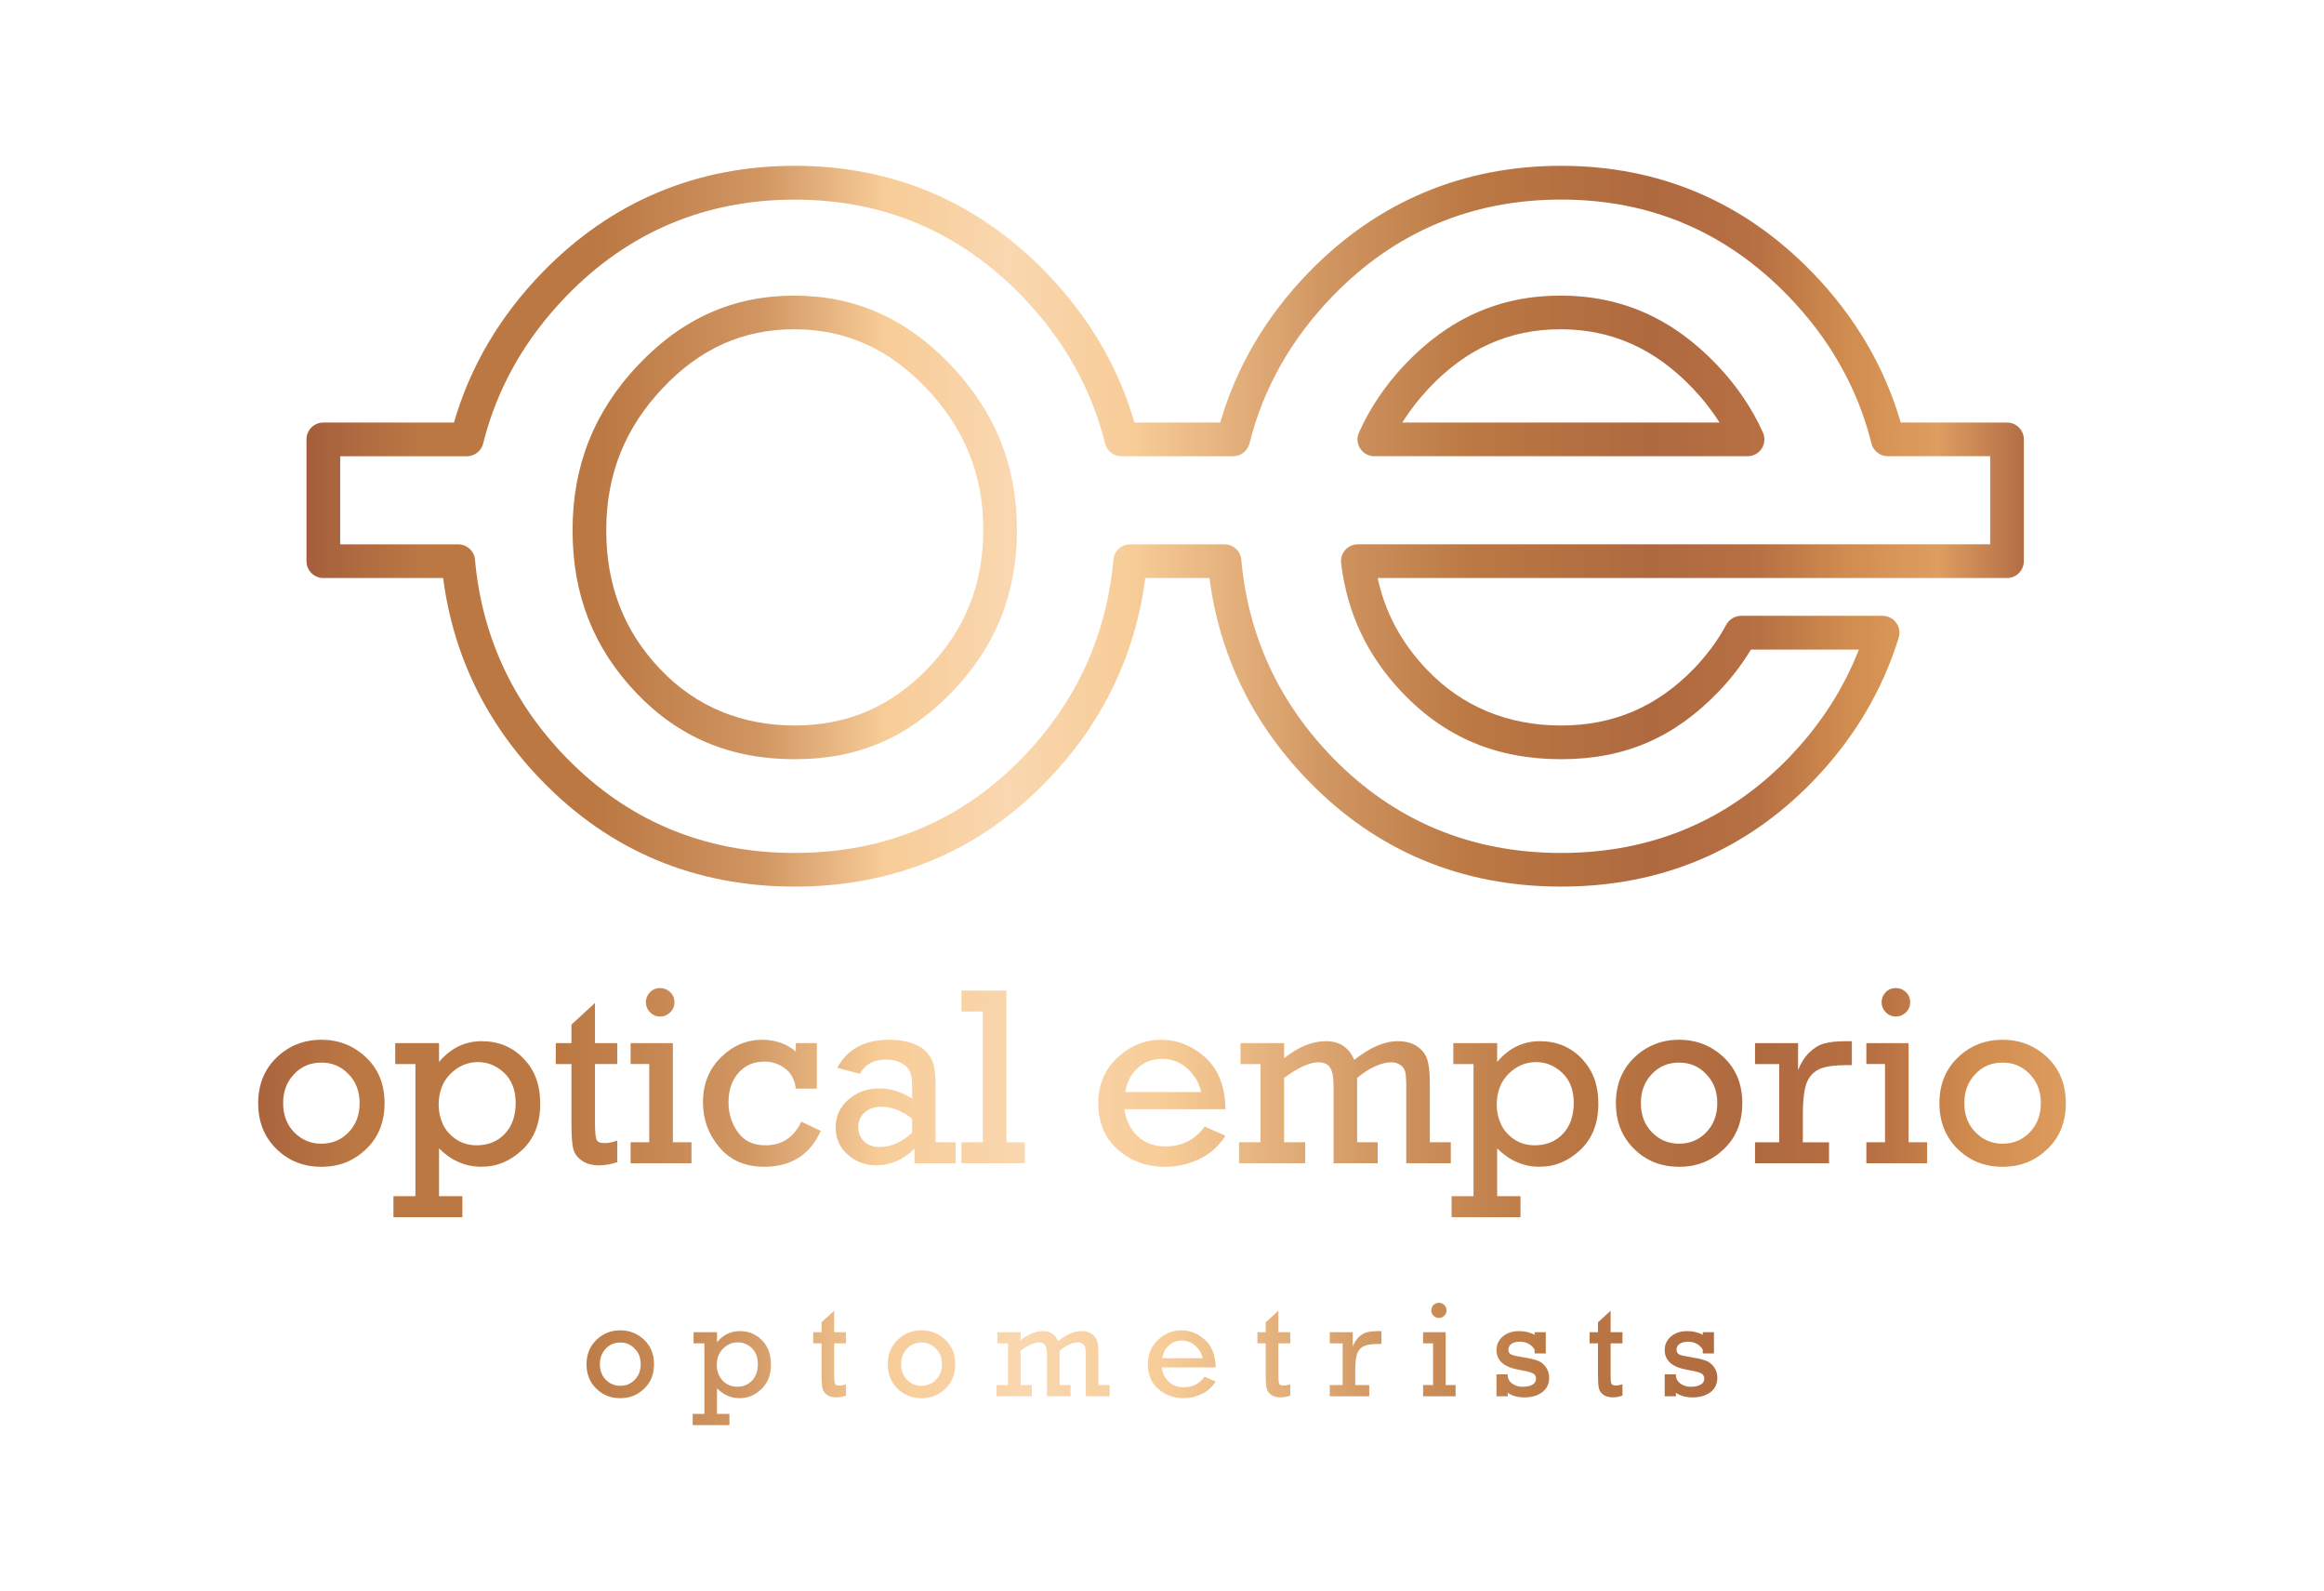
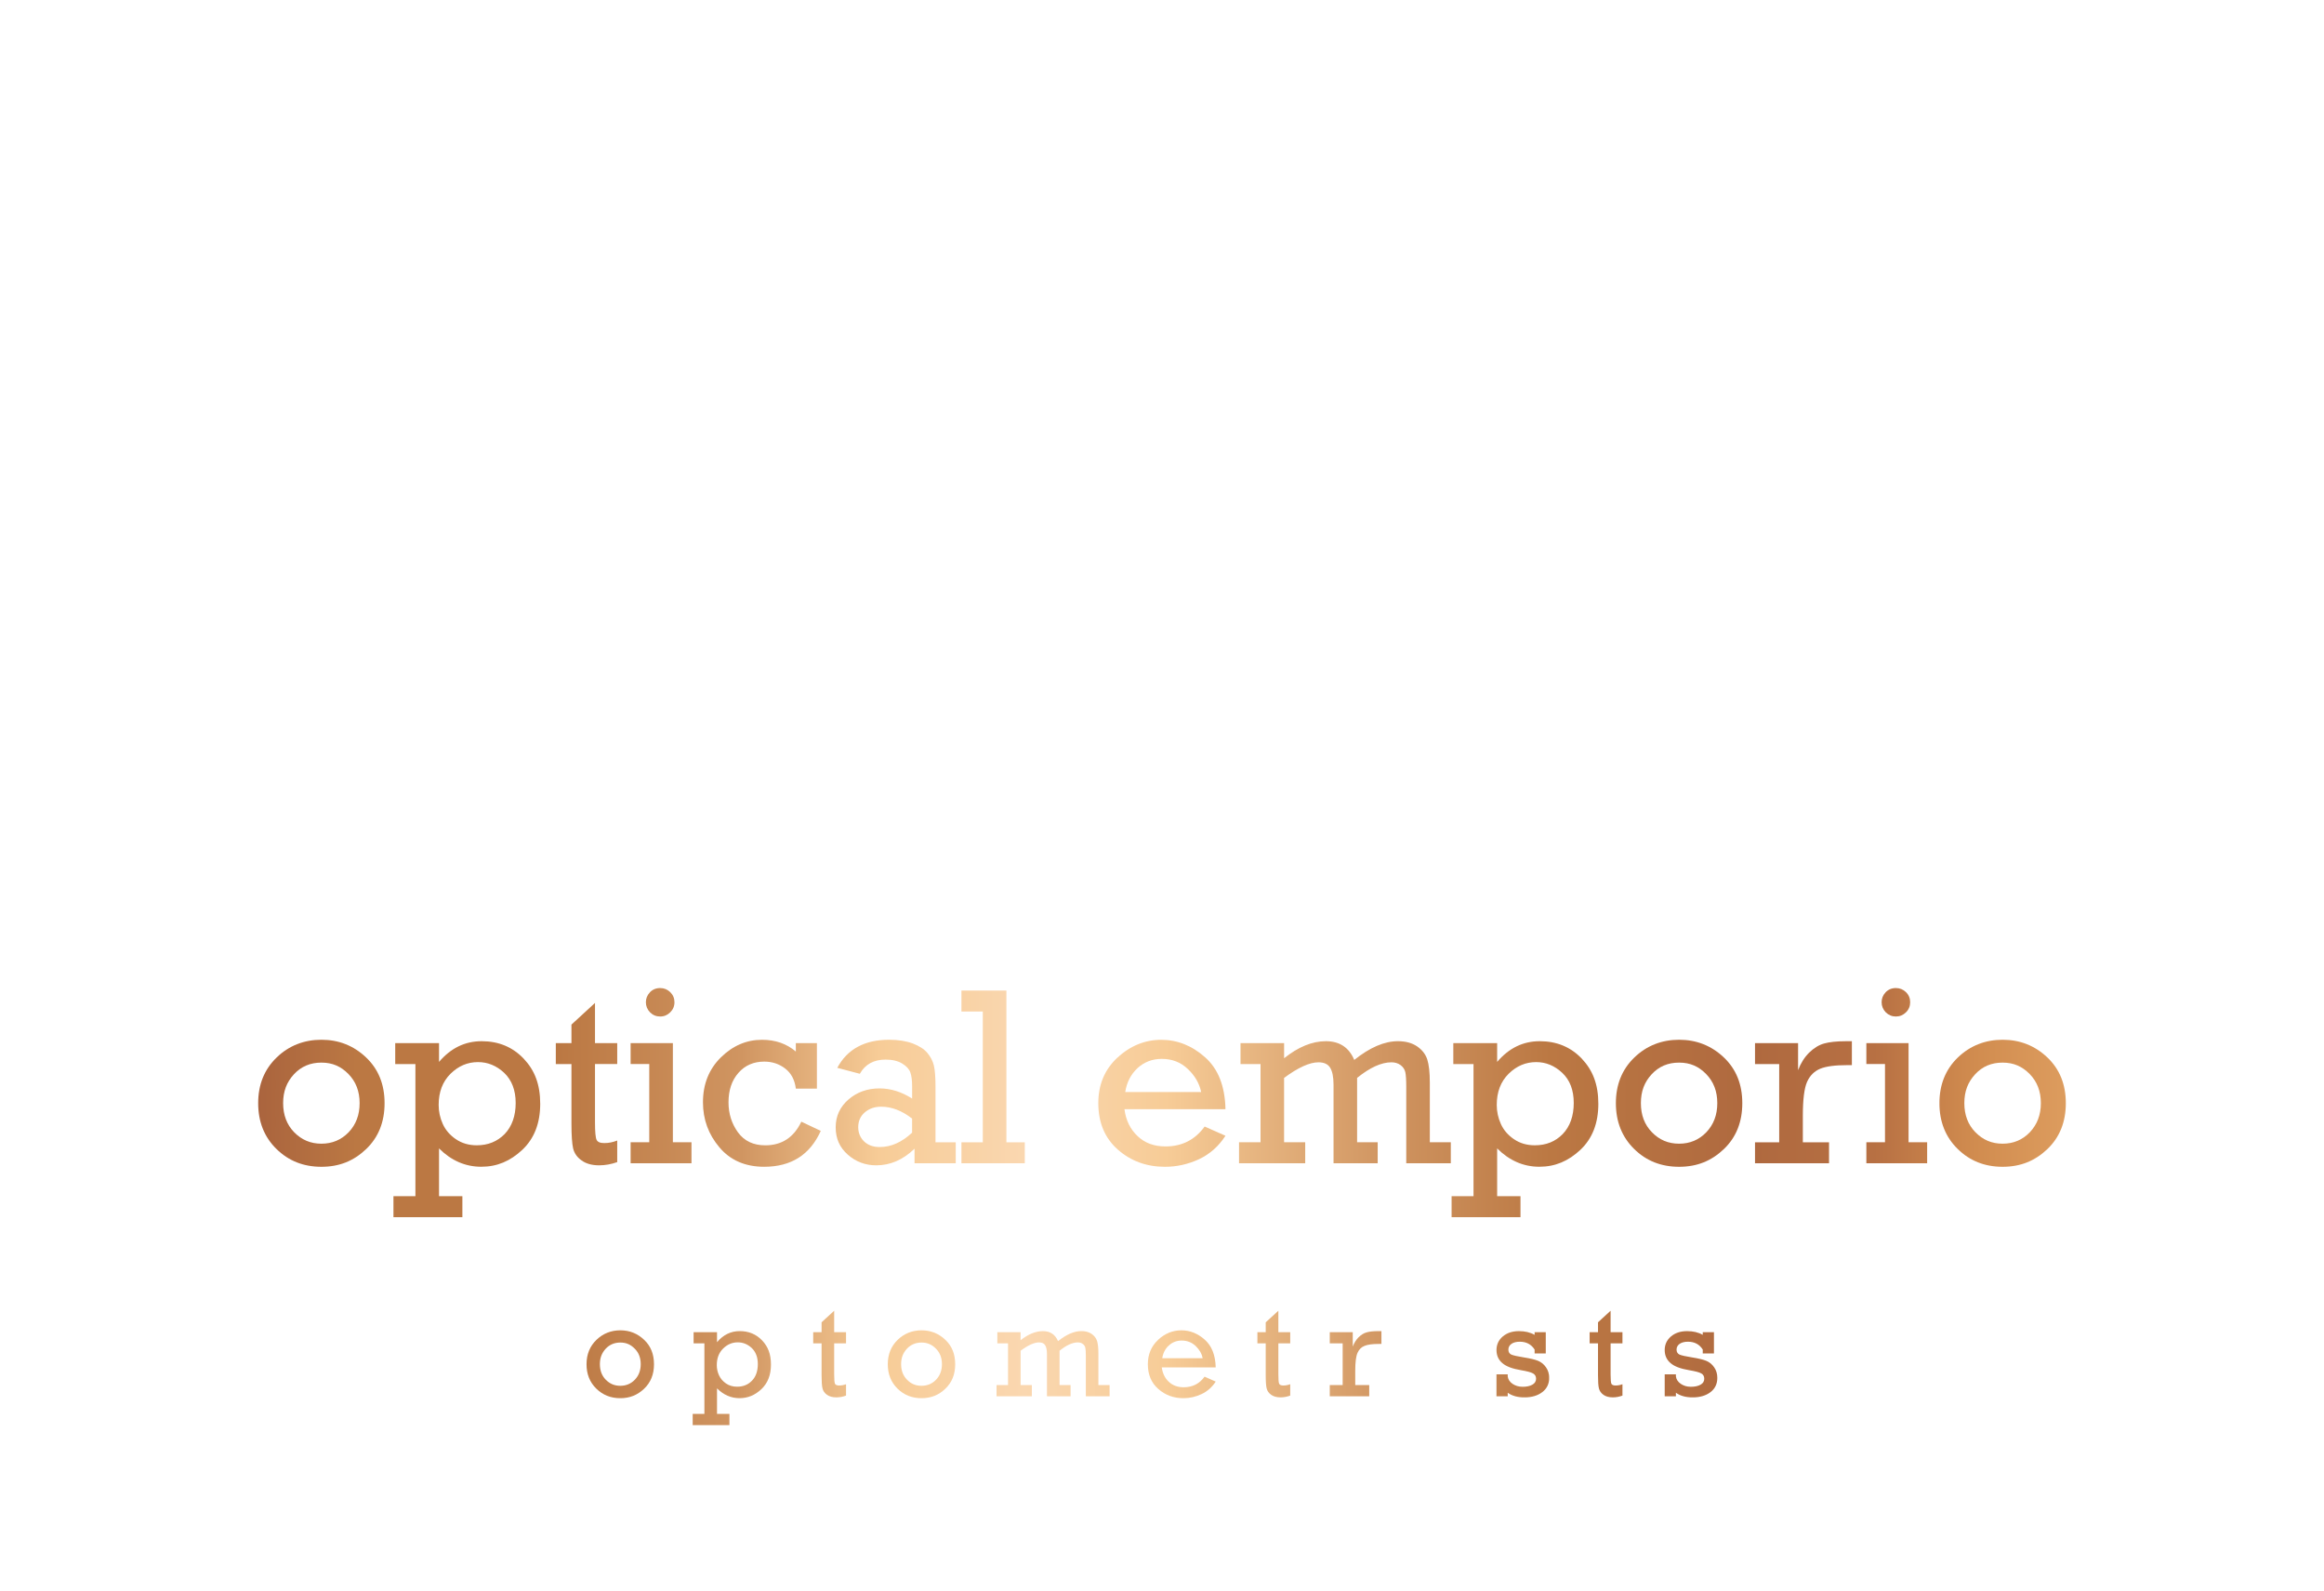
<svg xmlns="http://www.w3.org/2000/svg" xmlns:xlink="http://www.w3.org/1999/xlink" id="Layer_1" data-name="Layer 1" viewBox="0 0 1000 684.35">
  <defs>
    <style>
      .cls-1 {
        fill: none;
      }

      .cls-2 {
        fill: url(#linear-gradient-8);
      }

      .cls-3 {
        fill: url(#linear-gradient-7);
      }

      .cls-4 {
        fill: url(#linear-gradient-5);
      }

      .cls-5 {
        fill: url(#linear-gradient-6);
      }

      .cls-6 {
        fill: url(#linear-gradient-9);
      }

      .cls-7 {
        fill: url(#linear-gradient-4);
      }

      .cls-8 {
        fill: url(#linear-gradient-3);
      }

      .cls-9 {
        fill: url(#linear-gradient-2);
      }

      .cls-10 {
        fill: url(#linear-gradient);
      }

      .cls-11 {
        clip-path: url(#clippath-17);
      }

      .cls-12 {
        clip-path: url(#clippath-19);
      }

      .cls-13 {
        clip-path: url(#clippath-11);
      }

      .cls-14 {
        clip-path: url(#clippath-16);
      }

      .cls-15 {
        clip-path: url(#clippath-18);
      }

      .cls-16 {
        clip-path: url(#clippath-10);
      }

      .cls-17 {
        clip-path: url(#clippath-15);
      }

      .cls-18 {
        clip-path: url(#clippath-13);
      }

      .cls-19 {
        clip-path: url(#clippath-14);
      }

      .cls-20 {
        clip-path: url(#clippath-12);
      }

      .cls-21 {
        clip-path: url(#clippath-26);
      }

      .cls-22 {
        clip-path: url(#clippath-20);
      }

      .cls-23 {
        clip-path: url(#clippath-21);
      }

      .cls-24 {
        clip-path: url(#clippath-22);
      }

      .cls-25 {
        clip-path: url(#clippath-23);
      }

      .cls-26 {
        clip-path: url(#clippath-24);
      }

      .cls-27 {
        clip-path: url(#clippath-25);
      }

      .cls-28 {
        clip-path: url(#clippath-1);
      }

      .cls-29 {
        clip-path: url(#clippath-3);
      }

      .cls-30 {
        clip-path: url(#clippath-4);
      }

      .cls-31 {
        clip-path: url(#clippath-2);
      }

      .cls-32 {
        clip-path: url(#clippath-7);
      }

      .cls-33 {
        clip-path: url(#clippath-6);
      }

      .cls-34 {
        clip-path: url(#clippath-9);
      }

      .cls-35 {
        clip-path: url(#clippath-8);
      }

      .cls-36 {
        clip-path: url(#clippath-5);
      }

      .cls-37 {
        fill: url(#linear-gradient-10);
      }

      .cls-38 {
        fill: url(#linear-gradient-11);
      }

      .cls-39 {
        fill: url(#linear-gradient-12);
      }

      .cls-40 {
        fill: url(#linear-gradient-13);
      }

      .cls-41 {
        fill: url(#linear-gradient-19);
      }

      .cls-42 {
        fill: url(#linear-gradient-14);
      }

      .cls-43 {
        fill: url(#linear-gradient-21);
      }

      .cls-44 {
        fill: url(#linear-gradient-20);
      }

      .cls-45 {
        fill: url(#linear-gradient-22);
      }

      .cls-46 {
        fill: url(#linear-gradient-23);
      }

      .cls-47 {
        fill: url(#linear-gradient-25);
      }

      .cls-48 {
        fill: url(#linear-gradient-15);
      }

      .cls-49 {
        fill: url(#linear-gradient-16);
      }

      .cls-50 {
        fill: url(#linear-gradient-17);
      }

      .cls-51 {
        fill: url(#linear-gradient-18);
      }

      .cls-52 {
        fill: url(#linear-gradient-27);
      }

      .cls-53 {
        fill: url(#linear-gradient-24);
      }

      .cls-54 {
        fill: url(#linear-gradient-26);
      }

      .cls-55 {
        clip-path: url(#clippath);
      }
    </style>
    <clipPath id="clippath">
      <path class="cls-1" d="M284.13,287.92c-15.66-16.47-23.26-36.07-23.26-59.85s7.92-43.79,24.27-61.1c16.08-17.04,34.59-25.33,56.59-25.33s40.61,8.29,56.88,25.39c16.47,17.31,24.49,37.19,24.49,60.79s-7.83,43.12-23.91,59.77c-15.94,16.47-34.65,24.49-57.21,24.49s-42.39-7.9-57.83-24.17M274.58,157.02c-18.99,20.12-28.21,43.38-28.21,71.05s8.92,50.51,27.26,69.84c18.33,19.29,40.69,28.68,68.33,28.68s48.83-9.45,67.65-28.91c18.82-19.47,27.96-42.31,27.96-69.84s-9.31-50.66-28.46-70.8c-19.15-20.09-41.19-29.86-67.38-29.86s-48.15,9.78-67.14,29.86M614.87,166.97c16.08-17.04,34.62-25.33,56.59-25.33s40.61,8.29,56.89,25.39c4.42,4.61,8.3,9.57,11.53,14.72h-136.46c3.22-5.19,7.05-10.12,11.45-14.78M604.31,157.02c-8.31,8.83-14.89,18.61-19.55,29.04-1.02,2.24-.8,4.85.53,6.9,1.34,2.07,3.62,3.29,6.08,3.29h160.6c2.46,0,4.76-1.24,6.09-3.29,1.34-2.08,1.54-4.68.53-6.9-4.7-10.43-11.34-20.22-19.73-29.04-19.16-20.09-41.19-29.86-67.39-29.86s-48.15,9.78-67.15,29.86M530.6,196.25c3.34,0,6.23-2.26,7.04-5.48,5.88-23.67,17.96-45.04,35.9-63.5,26.66-27.5,59.71-41.42,98.18-41.42s71,13.92,97.67,41.42c17.93,18.46,30,39.82,35.89,63.5.81,3.22,3.71,5.48,7.03,5.48h44.05v37.89h-272.1c-2.09,0-4.05.92-5.44,2.46-1.37,1.55-2.01,3.62-1.75,5.7,2.63,21.57,11.24,39.76,26.3,55.61,18.33,19.29,40.68,28.68,68.35,28.68s48.81-9.45,67.63-28.91c5.41-5.6,10.14-11.74,14.05-18.25h46.47c-6.65,17.01-16.7,32.56-29.98,46.34-26.36,27.32-59.38,41.15-98.17,41.15s-71.91-13.84-98.42-41.15c-23.09-23.79-36.26-52.38-39.17-85.01-.33-3.73-3.47-6.6-7.2-6.6h-40.64c-3.75,0-6.88,2.88-7.21,6.6-2.9,32.63-16,61.22-38.92,84.97-26.36,27.35-59.38,41.19-98.2,41.19s-71.91-13.84-98.43-41.15c-23.08-23.79-36.22-52.38-39.14-85.01-.33-3.73-3.46-6.6-7.23-6.6h-50.78v-37.89h54.48c3.34,0,6.23-2.26,7.04-5.48,5.86-23.65,17.94-45.02,35.87-63.5,26.68-27.5,59.72-41.42,98.18-41.42s71.02,13.92,97.7,41.42c17.93,18.46,29.99,39.82,35.87,63.5.79,3.22,3.7,5.48,7.03,5.48h48.04ZM563.14,117.17c-18.35,18.9-31.14,40.61-38.08,64.59h-36.93c-6.95-23.97-19.73-45.69-38.07-64.59-29.53-30.4-65.88-45.84-108.1-45.84s-79.06,15.44-108.57,45.84c-18.35,18.9-31.14,40.61-38.04,64.59h-56.23c-3.97,0-7.24,3.26-7.24,7.26v52.38c0,4,3.27,7.25,7.24,7.25h51.56c4.32,33.28,18.57,62.58,42.48,87.18,29.32,30.25,65.93,45.56,108.81,45.56s79.44-15.34,108.62-45.6c23.73-24.58,37.92-53.88,42.2-87.14h27.63c4.32,33.25,18.58,62.56,42.48,87.18,29.34,30.25,65.97,45.56,108.83,45.56s79.41-15.31,108.6-45.6c17.27-17.9,29.61-38.57,36.68-61.49.66-2.2.25-4.6-1.11-6.43-1.37-1.84-3.51-2.95-5.84-2.95h-60.87c-2.65,0-5.09,1.46-6.37,3.8-3.68,6.78-8.37,13.13-13.91,18.88-15.95,16.47-34.64,24.49-57.19,24.49s-42.42-7.9-57.86-24.17c-10.9-11.47-17.85-24.38-21.05-39.27h270.79c4,0,7.25-3.25,7.25-7.25v-52.38c0-4-3.25-7.26-7.25-7.26h-45.74c-6.93-23.97-19.72-45.69-38.06-64.59-29.51-30.4-65.89-45.84-108.08-45.84s-79.08,15.44-108.58,45.84" />
    </clipPath>
    <linearGradient id="linear-gradient" x1="-1201.68" y1="2658.94" x2="-1194.85" y2="2658.94" gradientTransform="translate(135572.46 299940.17) scale(112.72 -112.72)" gradientUnits="userSpaceOnUse">
      <stop offset="0" stop-color="#9f573a" />
      <stop offset=".08" stop-color="#bb7843" />
      <stop offset=".18" stop-color="#bb7843" />
      <stop offset=".27" stop-color="#d09561" />
      <stop offset=".34" stop-color="#f7cc97" />
      <stop offset=".41" stop-color="#fad7b0" />
      <stop offset=".48" stop-color="#f7cc97" />
      <stop offset=".59" stop-color="#d09561" />
      <stop offset=".67" stop-color="#bb7843" />
      <stop offset=".77" stop-color="#af693f" />
      <stop offset=".83" stop-color="#b77043" />
      <stop offset=".88" stop-color="#d18c4f" />
      <stop offset=".93" stop-color="#de9e60" />
      <stop offset="1" stop-color="#a1583b" />
    </linearGradient>
    <clipPath id="clippath-1">
      <path class="cls-1" d="M126.6,487.08c-3.17-3.24-4.77-7.43-4.77-12.55s1.56-9.05,4.64-12.4c3.12-3.37,7.05-5.03,11.83-5.03s8.43,1.65,11.63,4.91c3.21,3.28,4.81,7.45,4.81,12.52s-1.56,9.21-4.71,12.52c-3.17,3.29-7.09,4.93-11.73,4.93s-8.5-1.64-11.7-4.9M119,454.94c-5.27,5.1-7.91,11.66-7.91,19.61s2.61,14.55,7.83,19.67c5.24,5.16,11.67,7.7,19.38,7.7s13.88-2.51,19.2-7.57c5.32-5.06,7.98-11.67,7.98-19.79s-2.66-14.69-8.02-19.74c-5.33-5.04-11.73-7.55-19.16-7.55s-14.04,2.54-19.3,7.67" />
    </clipPath>
    <linearGradient id="linear-gradient-2" x1="-1203.22" y1="2654.94" x2="-1196.4" y2="2654.94" gradientTransform="translate(153686.04 339395.03) scale(127.66 -127.66)" xlink:href="#linear-gradient" />
    <clipPath id="clippath-2">
      <path class="cls-1" d="M196.13,490.03c-2.55-1.76-4.43-3.93-5.61-6.54-1.18-2.62-1.77-5.32-1.77-8.18,0-5.57,1.7-10.02,5.1-13.4,3.4-3.36,7.35-5.03,11.82-5.03,4.21,0,7.97,1.54,11.27,4.62,3.26,3.12,4.95,7.43,4.95,12.97s-1.6,10.08-4.74,13.36c-3.16,3.21-7.16,4.84-11.99,4.84-3.45,0-6.47-.89-9.03-2.65M188.91,456.82v-8.11h-18.85v9.01h8.69v56.85h-9.45v9.04h29.66v-9.04h-10.05v-20.56c5.27,5.25,11.34,7.89,18.17,7.89s12.46-2.42,17.63-7.25c5.16-4.84,7.74-11.46,7.74-19.82s-2.38-14.46-7.14-19.46c-4.76-4.97-10.75-7.48-18.02-7.48s-13.33,2.99-18.39,8.92" />
    </clipPath>
    <linearGradient id="linear-gradient-3" x1="-1203.22" y1="2654.87" x2="-1196.4" y2="2654.87" gradientTransform="translate(153686.04 339396.48) scale(127.66 -127.66)" xlink:href="#linear-gradient" />
    <clipPath id="clippath-3">
      <path class="cls-1" d="M245.89,440.76v7.96h-6.73v9.01h6.73v25.67c0,5.03.26,8.61.73,10.65.52,2.09,1.72,3.81,3.67,5.16,1.9,1.38,4.42,2.08,7.52,2.08,2.6,0,5.19-.47,7.79-1.38v-9.29c-1.83.72-3.67,1.1-5.54,1.1s-2.89-.46-3.36-1.41c-.44-.94-.68-3.46-.68-7.45v-25.14h9.57v-9.01h-9.57v-17.28l-10.14,9.33Z" />
    </clipPath>
    <linearGradient id="linear-gradient-4" x1="-1203.22" y1="2655" x2="-1196.4" y2="2655" gradientTransform="translate(153686.04 339393.77) scale(127.66 -127.66)" xlink:href="#linear-gradient" />
    <clipPath id="clippath-4">
      <path class="cls-1" d="M271.35,448.71v9.01h8.02v33.65h-8.02v9.03h26.19v-9.03h-8.01v-42.66h-18.18ZM279.67,426.85c-1.17,1.23-1.75,2.64-1.75,4.28s.6,3.12,1.79,4.35c1.19,1.18,2.64,1.79,4.36,1.79s3.11-.61,4.32-1.79c1.21-1.2,1.83-2.65,1.83-4.35s-.61-3.15-1.83-4.35c-1.21-1.16-2.65-1.75-4.32-1.75-1.78,0-3.26.62-4.41,1.81" />
    </clipPath>
    <linearGradient id="linear-gradient-5" x1="-1203.22" y1="2655.02" x2="-1196.4" y2="2655.02" gradientTransform="translate(153686.04 339393.28) scale(127.66 -127.66)" xlink:href="#linear-gradient" />
    <clipPath id="clippath-5">
      <path class="cls-1" d="M310.17,454.87c-5.14,5.09-7.69,11.52-7.69,19.31,0,7.33,2.35,13.79,7.05,19.34,4.7,5.59,11.14,8.39,19.32,8.39,11.58,0,19.71-5.16,24.32-15.44l-8.37-3.96c-3.21,6.77-8.38,10.17-15.52,10.17-5.12,0-9.03-1.87-11.73-5.57-2.71-3.73-4.08-8.05-4.08-12.92,0-5.22,1.43-9.46,4.27-12.68,2.85-3.24,6.56-4.84,11.11-4.84,3.44,0,6.43,1,9.02,2.99,2.57,1.97,4.11,4.87,4.57,8.62h9.07v-19.56h-9.07v3.62c-3.95-3.37-8.79-5.06-14.53-5.06-6.71,0-12.62,2.54-17.75,7.6" />
    </clipPath>
    <linearGradient id="linear-gradient-6" x1="-1203.22" y1="2654.94" x2="-1196.4" y2="2654.94" gradientTransform="translate(153686.04 339395.03) scale(127.66 -127.66)" xlink:href="#linear-gradient" />
    <clipPath id="clippath-6">
      <path class="cls-1" d="M371.78,490.98c-1.66-1.64-2.49-3.68-2.49-6.12,0-2.57.93-4.71,2.8-6.33,1.9-1.64,4.26-2.46,7.08-2.46,4.5,0,8.92,1.69,13.3,5.12v6.04c-4.38,4.11-9.03,6.19-13.95,6.19-2.85,0-5.1-.83-6.74-2.46M360.26,459.34l9.72,2.57c2.29-4.08,5.97-6.1,11.07-6.1,2.95,0,5.35.57,7.19,1.71,1.84,1.15,3,2.41,3.49,3.86.51,1.42.75,3.43.75,6.07v5.12c-4.52-2.89-9.19-4.37-14.03-4.37-5.2,0-9.66,1.58-13.34,4.75-3.66,3.18-5.52,7.17-5.52,11.99s1.71,8.67,5.21,11.76c3.46,3.05,7.55,4.59,12.25,4.59,6.06,0,11.54-2.39,16.47-7.16v6.28h17.74v-9.03h-8.72v-23.92c0-4.19-.25-7.26-.72-9.19-.48-1.91-1.41-3.7-2.8-5.36-1.38-1.64-3.52-2.99-6.34-4.07-2.83-1.03-6.19-1.57-10.08-1.57-10.55,0-18.01,4.03-22.32,12.08" />
    </clipPath>
    <linearGradient id="linear-gradient-7" x1="-1203.22" y1="2654.95" x2="-1196.4" y2="2654.95" gradientTransform="translate(153686.02 339394.89) scale(127.66 -127.66)" xlink:href="#linear-gradient" />
    <clipPath id="clippath-7">
      <polygon class="cls-1" points="413.7 426.1 413.7 435.12 422.89 435.12 422.89 491.38 413.7 491.38 413.7 500.41 440.96 500.41 440.96 491.38 433.05 491.38 433.05 426.1 413.7 426.1" />
    </clipPath>
    <linearGradient id="linear-gradient-8" x1="-1203.22" y1="2655.02" x2="-1196.4" y2="2655.02" gradientTransform="translate(153686.04 339393.28) scale(127.66 -127.66)" xlink:href="#linear-gradient" />
    <clipPath id="clippath-8">
      <path class="cls-1" d="M489.48,459.46c2.89-2.64,6.36-3.96,10.41-3.96,4.47,0,8.22,1.45,11.28,4.41,3.06,2.91,4.94,6.22,5.67,9.84h-32.66c.65-4.18,2.43-7.61,5.3-10.29M480.8,454.97c-5.48,5.12-8.21,11.63-8.21,19.58,0,8.37,2.81,15.04,8.41,19.98,5.62,4.94,12.37,7.39,20.28,7.39,5.1,0,9.98-1.1,14.66-3.27,4.65-2.2,8.45-5.56,11.37-10.08l-8.96-3.97c-4.15,5.73-9.76,8.56-16.84,8.56-4.88,0-8.87-1.44-12.01-4.43-3.13-2.95-5.04-6.79-5.66-11.57h43.48c-.22-9.91-3.13-17.36-8.79-22.36-5.64-5.01-11.95-7.51-18.88-7.51s-13.36,2.57-18.83,7.7" />
    </clipPath>
    <linearGradient id="linear-gradient-9" x1="-1203.22" y1="2654.94" x2="-1196.4" y2="2654.94" gradientTransform="translate(153686.04 339395.03) scale(127.66 -127.66)" xlink:href="#linear-gradient" />
    <clipPath id="clippath-9">
      <path class="cls-1" d="M582.73,455.97c-2.24-5.38-6.33-8.08-12.22-8.08s-11.85,2.45-17.97,7.33v-6.51h-18.76v9.01h8.62v33.65h-9.26v9.03h28.48v-9.03h-9.09v-27.69c6.04-4.46,10.98-6.71,14.81-6.71,2.34,0,4,.75,4.98,2.27.97,1.54,1.49,3.96,1.49,7.35v33.81h19v-9.03h-8.86v-27.69c5.51-4.46,10.45-6.71,14.78-6.71,1.55,0,2.85.42,3.94,1.21,1.07.81,1.75,1.82,2.03,3.04.26,1.23.4,3.36.4,6.35v32.83h19.17v-9.03h-9.03v-25.62c0-4.43-.38-7.76-1.11-10.04-.76-2.27-2.21-4.11-4.37-5.59-2.16-1.47-4.91-2.23-8.25-2.23-5.81,0-12.08,2.69-18.81,8.08" />
    </clipPath>
    <linearGradient id="linear-gradient-10" x1="-1203.22" y1="2654.95" x2="-1196.4" y2="2654.95" gradientTransform="translate(153686.02 339394.89) scale(127.66 -127.66)" xlink:href="#linear-gradient" />
    <clipPath id="clippath-10">
      <path class="cls-1" d="M651.41,490.03c-2.56-1.76-4.43-3.93-5.6-6.54-1.18-2.62-1.77-5.32-1.77-8.18,0-5.57,1.71-10.02,5.11-13.4,3.4-3.36,7.35-5.03,11.85-5.03,4.18,0,7.93,1.54,11.22,4.62,3.31,3.12,4.95,7.43,4.95,12.97s-1.58,10.08-4.74,13.36c-3.12,3.21-7.12,4.84-11.99,4.84-3.47,0-6.47-.89-9.03-2.65M644.21,456.82v-8.11h-18.86v9.01h8.69v56.85h-9.43v9.04h29.64v-9.04h-10.04v-20.56c5.28,5.25,11.33,7.89,18.15,7.89s12.46-2.42,17.64-7.25c5.16-4.84,7.75-11.46,7.75-19.82s-2.4-14.46-7.14-19.46c-4.75-4.97-10.77-7.48-18.04-7.48s-13.32,2.99-18.37,8.92" />
    </clipPath>
    <linearGradient id="linear-gradient-11" x1="-1203.22" y1="2654.87" x2="-1196.4" y2="2654.87" gradientTransform="translate(153686.04 339396.48) scale(127.66 -127.66)" xlink:href="#linear-gradient" />
    <clipPath id="clippath-11">
      <path class="cls-1" d="M710.84,487.08c-3.21-3.24-4.78-7.43-4.78-12.55s1.54-9.05,4.63-12.4c3.1-3.37,7.03-5.03,11.81-5.03s8.45,1.65,11.63,4.91c3.21,3.28,4.81,7.45,4.81,12.52s-1.57,9.21-4.71,12.52c-3.16,3.29-7.07,4.93-11.73,4.93s-8.49-1.64-11.67-4.9M703.21,454.94c-5.27,5.1-7.91,11.66-7.91,19.61s2.63,14.55,7.83,19.67c5.22,5.16,11.67,7.7,19.38,7.7s13.88-2.51,19.21-7.57c5.32-5.06,7.98-11.67,7.98-19.79s-2.65-14.69-8-19.74c-5.35-5.04-11.77-7.55-19.19-7.55s-14.03,2.54-19.29,7.67" />
    </clipPath>
    <linearGradient id="linear-gradient-12" x1="-1203.22" y1="2654.94" x2="-1196.4" y2="2654.94" gradientTransform="translate(153686.04 339395.03) scale(127.66 -127.66)" xlink:href="#linear-gradient" />
    <clipPath id="clippath-12">
      <path class="cls-1" d="M794.18,447.9c-3.92,0-7.01.35-9.27.98-2.26.63-4.41,1.94-6.45,3.94-2.02,2-3.61,4.52-4.76,7.53v-11.63h-18.53v9.01h10.41v33.65h-10.41v9.03h31.85v-9.03h-11.27v-11.37c0-7.05.61-11.91,1.83-14.65,1.23-2.71,3.12-4.58,5.66-5.63,2.55-1.04,6.39-1.54,11.57-1.54h2.04v-10.29h-2.68Z" />
    </clipPath>
    <linearGradient id="linear-gradient-13" x1="-1203.22" y1="2654.95" x2="-1196.4" y2="2654.95" gradientTransform="translate(153686.04 339394.93) scale(127.66 -127.66)" xlink:href="#linear-gradient" />
    <clipPath id="clippath-13">
      <path class="cls-1" d="M803.08,448.71v9.01h8.02v33.65h-8.02v9.03h26.16v-9.03h-8v-42.66h-18.17ZM811.38,426.85c-1.17,1.23-1.73,2.64-1.73,4.28s.6,3.12,1.79,4.35c1.2,1.18,2.65,1.79,4.34,1.79s3.13-.61,4.34-1.79c1.22-1.2,1.81-2.65,1.81-4.35s-.59-3.15-1.81-4.35c-1.21-1.16-2.66-1.75-4.34-1.75-1.79,0-3.24.62-4.4,1.81" />
    </clipPath>
    <linearGradient id="linear-gradient-14" x1="-1203.22" y1="2655.02" x2="-1196.4" y2="2655.02" gradientTransform="translate(153686.02 339393.24) scale(127.66 -127.66)" xlink:href="#linear-gradient" />
    <clipPath id="clippath-14">
      <path class="cls-1" d="M850.03,487.08c-3.19-3.24-4.79-7.43-4.79-12.55s1.56-9.05,4.65-12.4c3.1-3.37,7.04-5.03,11.81-5.03s8.45,1.65,11.66,4.91c3.2,3.28,4.81,7.45,4.81,12.52s-1.6,9.21-4.73,12.52c-3.15,3.29-7.07,4.93-11.73,4.93s-8.47-1.64-11.67-4.9M842.41,454.94c-5.26,5.1-7.89,11.66-7.89,19.61s2.61,14.55,7.83,19.67c5.23,5.16,11.67,7.7,19.36,7.7s13.88-2.51,19.22-7.57c5.31-5.06,7.98-11.67,7.98-19.79s-2.67-14.69-8.01-19.74c-5.35-5.04-11.76-7.55-19.19-7.55s-14,2.54-19.29,7.67" />
    </clipPath>
    <linearGradient id="linear-gradient-15" x1="-1203.22" y1="2654.94" x2="-1196.4" y2="2654.94" gradientTransform="translate(153686.04 339395.03) scale(127.66 -127.66)" xlink:href="#linear-gradient" />
    <clipPath id="clippath-15">
      <path class="cls-1" d="M260.67,593.53c-1.69-1.73-2.54-3.96-2.54-6.7s.83-4.81,2.49-6.64c1.66-1.76,3.75-2.67,6.3-2.67s4.5.89,6.21,2.65c1.73,1.73,2.57,3.96,2.57,6.66s-.85,4.93-2.52,6.67c-1.69,1.75-3.77,2.63-6.26,2.63s-4.52-.85-6.24-2.61M256.62,576.39c-2.81,2.72-4.24,6.2-4.24,10.47s1.4,7.74,4.19,10.48c2.8,2.74,6.23,4.12,10.34,4.12s7.4-1.36,10.24-4.06c2.85-2.71,4.26-6.19,4.26-10.54s-1.41-7.87-4.26-10.53c-2.86-2.72-6.26-4.07-10.23-4.07s-7.48,1.38-10.29,4.12" />
    </clipPath>
    <linearGradient id="linear-gradient-16" x1="-1203.22" y1="2654.19" x2="-1196.4" y2="2654.19" gradientTransform="translate(153686.04 339411.51) scale(127.66 -127.66)" xlink:href="#linear-gradient" />
    <clipPath id="clippath-16">
      <path class="cls-1" d="M312.36,595.1c-1.36-.96-2.36-2.11-2.97-3.48-.64-1.39-.96-2.84-.96-4.38,0-2.96.9-5.34,2.74-7.15,1.81-1.78,3.9-2.66,6.3-2.66,2.24,0,4.24.82,6.01,2.45,1.73,1.67,2.61,3.97,2.61,6.91s-.83,5.42-2.51,7.12c-1.68,1.76-3.83,2.61-6.41,2.61-1.83,0-3.45-.47-4.82-1.42M308.53,577.38v-4.32h-10.08v4.8h4.65v30.35h-5.04v4.82h15.81v-4.82h-5.34v-10.98c2.8,2.8,6.04,4.22,9.67,4.22s6.66-1.29,9.42-3.87c2.76-2.61,4.12-6.13,4.12-10.6s-1.26-7.7-3.81-10.38c-2.52-2.65-5.73-4-9.61-4s-7.1,1.6-9.8,4.77" />
    </clipPath>
    <linearGradient id="linear-gradient-17" x1="-1203.22" y1="2654.15" x2="-1196.4" y2="2654.15" gradientTransform="translate(153686.04 339412.18) scale(127.66 -127.66)" xlink:href="#linear-gradient" />
    <clipPath id="clippath-17">
      <path class="cls-1" d="M353.52,568.81v4.25h-3.6v4.8h3.6v13.69c0,2.7.12,4.62.4,5.72.27,1.1.92,2.01,1.94,2.74,1.03.72,2.35,1.09,4.02,1.09,1.39,0,2.78-.25,4.16-.76v-4.89c-.97.37-1.94.55-2.96.55-.95,0-1.56-.25-1.79-.75-.23-.5-.35-1.85-.35-3.99v-13.4h5.1v-4.8h-5.1v-9.22l-5.42,4.97Z" />
    </clipPath>
    <linearGradient id="linear-gradient-18" x1="-1203.22" y1="2654.22" x2="-1196.4" y2="2654.22" gradientTransform="translate(153686.04 339410.73) scale(127.66 -127.66)" xlink:href="#linear-gradient" />
    <clipPath id="clippath-18">
      <path class="cls-1" d="M390.31,593.53c-1.71-1.73-2.57-3.96-2.57-6.7s.83-4.81,2.49-6.64c1.65-1.76,3.77-2.67,6.3-2.67s4.5.89,6.21,2.65c1.72,1.73,2.57,3.96,2.57,6.66s-.85,4.93-2.52,6.67c-1.69,1.75-3.76,2.63-6.26,2.63s-4.53-.85-6.22-2.61M386.23,576.39c-2.8,2.72-4.22,6.2-4.22,10.47s1.41,7.74,4.17,10.48c2.8,2.74,6.24,4.12,10.35,4.12s7.41-1.36,10.23-4.06c2.85-2.71,4.26-6.19,4.26-10.54s-1.41-7.87-4.26-10.53c-2.87-2.72-6.26-4.07-10.23-4.07s-7.48,1.38-10.3,4.12" />
    </clipPath>
    <linearGradient id="linear-gradient-19" x1="-1203.22" y1="2654.19" x2="-1196.4" y2="2654.19" gradientTransform="translate(153686.04 339411.51) scale(127.66 -127.66)" xlink:href="#linear-gradient" />
    <clipPath id="clippath-19">
      <path class="cls-1" d="M455.27,576.93c-1.21-2.87-3.37-4.32-6.52-4.32s-6.33,1.33-9.6,3.91v-3.46h-10v4.8h4.6v17.96h-4.94v4.82h15.19v-4.82h-4.84v-14.77c3.22-2.4,5.87-3.59,7.91-3.59,1.26,0,2.16.4,2.65,1.22.53.81.78,2.11.78,3.94v18.02h10.16v-4.82h-4.74v-14.77c2.95-2.4,5.58-3.59,7.88-3.59.83,0,1.52.22,2.11.65.6.41.93.98,1.09,1.64.14.63.23,1.75.23,3.36v17.52h10.23v-4.82h-4.83v-13.68c0-2.35-.2-4.12-.59-5.34-.41-1.21-1.19-2.2-2.33-2.99-1.15-.79-2.63-1.21-4.4-1.21-3.1,0-6.43,1.45-10.03,4.32" />
    </clipPath>
    <linearGradient id="linear-gradient-20" x1="-1203.22" y1="2654.2" x2="-1196.4" y2="2654.2" gradientTransform="translate(153686.04 339411.51) scale(127.66 -127.66)" xlink:href="#linear-gradient" />
    <clipPath id="clippath-20">
      <path class="cls-1" d="M502.93,578.8c1.54-1.42,3.38-2.14,5.53-2.14,2.39,0,4.39.8,6.04,2.37,1.62,1.56,2.62,3.29,3.01,5.24h-17.41c.35-2.22,1.28-4.06,2.82-5.48M498.3,576.39c-2.93,2.74-4.39,6.24-4.39,10.47,0,4.47,1.51,8.03,4.5,10.63,2.99,2.65,6.6,3.97,10.81,3.97,2.72,0,5.32-.6,7.81-1.77,2.5-1.17,4.5-2.96,6.09-5.37l-4.8-2.12c-2.21,3.05-5.19,4.56-8.99,4.56-2.59,0-4.73-.78-6.4-2.35-1.68-1.57-2.68-3.64-3.03-6.2h23.21c-.12-5.27-1.69-9.25-4.71-11.92-3-2.67-6.36-4.03-10.07-4.03s-7.13,1.38-10.04,4.12" />
    </clipPath>
    <linearGradient id="linear-gradient-21" x1="-1203.22" y1="2654.19" x2="-1196.4" y2="2654.19" gradientTransform="translate(153686.04 339411.51) scale(127.66 -127.66)" xlink:href="#linear-gradient" />
    <clipPath id="clippath-21">
      <path class="cls-1" d="M544.63,568.81v4.25h-3.58v4.8h3.58v13.69c0,2.7.13,4.62.41,5.72.27,1.1.92,2.01,1.94,2.74,1.02.72,2.37,1.09,4.03,1.09,1.38,0,2.76-.25,4.16-.76v-4.89c-.98.37-1.96.55-2.97.55-.96,0-1.54-.25-1.78-.75-.25-.5-.35-1.85-.35-3.99v-13.4h5.11v-4.8h-5.11v-9.22l-5.43,4.97Z" />
    </clipPath>
    <linearGradient id="linear-gradient-22" x1="-1203.22" y1="2654.22" x2="-1196.4" y2="2654.22" gradientTransform="translate(153686.04 339410.73) scale(127.66 -127.66)" xlink:href="#linear-gradient" />
    <clipPath id="clippath-22">
      <path class="cls-1" d="M593.01,572.61c-2.1,0-3.75.19-4.95.53-1.21.32-2.36,1.04-3.44,2.09-1.08,1.06-1.93,2.42-2.54,4.02v-6.19h-9.9v4.8h5.56v17.96h-5.56v4.82h16.99v-4.82h-6.02v-6.07c0-3.78.33-6.36,1-7.83.65-1.45,1.66-2.46,3.02-2.97,1.36-.57,3.42-.83,6.17-.83h1.08v-5.51h-1.43Z" />
    </clipPath>
    <linearGradient id="linear-gradient-23" x1="-1203.22" y1="2654.2" x2="-1196.4" y2="2654.2" gradientTransform="translate(153686.04 339411.51) scale(127.66 -127.66)" xlink:href="#linear-gradient" />
    <clipPath id="clippath-23">
      <path class="cls-1" d="M612.34,573.06v4.8h4.3v17.96h-4.3v4.82h13.99v-4.82h-4.27v-22.76h-9.72ZM616.79,561.38c-.61.66-.91,1.43-.91,2.31s.31,1.64.96,2.3c.62.65,1.39.96,2.31.96s1.67-.31,2.31-.96c.64-.63.97-1.38.97-2.3s-.33-1.71-.97-2.31c-.64-.65-1.42-.97-2.31-.97-.94,0-1.72.35-2.35.97" />
    </clipPath>
    <linearGradient id="linear-gradient-24" x1="-1203.22" y1="2654.24" x2="-1196.4" y2="2654.24" gradientTransform="translate(153686.04 339410.44) scale(127.66 -127.66)" xlink:href="#linear-gradient" />
    <clipPath id="clippath-24">
      <path class="cls-1" d="M646.58,574.94c-1.76,1.54-2.65,3.49-2.65,5.79s.8,4.15,2.44,5.57c1.63,1.46,4.33,2.49,8.15,3.12,2.54.44,4.26.87,5.12,1.38.88.47,1.32,1.26,1.32,2.3s-.53,1.95-1.56,2.53c-1.06.61-2.46.92-4.2.92s-3.12-.44-4.35-1.26c-1.23-.84-1.92-1.88-2.09-3.2v-.88h-4.84v9.44h4.84v-1.54c1.88,1.35,4.26,2,7.22,2,3.15,0,5.68-.76,7.65-2.26,1.98-1.51,2.97-3.56,2.97-6.13,0-1.74-.46-3.25-1.36-4.53-.91-1.33-2.05-2.24-3.4-2.8-1.37-.57-3.4-1.04-6.09-1.47-2.78-.44-4.61-.86-5.46-1.23-.84-.41-1.25-1.12-1.25-2.14s.45-1.86,1.38-2.5c.9-.61,2.1-.89,3.52-.89,2.78,0,4.92,1.09,6.39,3.38v1.66h4.8v-9.14h-4.8v1.15c-1.89-1.07-4.13-1.6-6.75-1.6-2.87,0-5.21.79-6.97,2.33" />
    </clipPath>
    <linearGradient id="linear-gradient-25" x1="-1203.22" y1="2654.19" x2="-1196.4" y2="2654.19" gradientTransform="translate(153686.04 339411.51) scale(127.66 -127.66)" xlink:href="#linear-gradient" />
    <clipPath id="clippath-25">
      <path class="cls-1" d="M687.61,568.81v4.25h-3.6v4.8h3.6v13.69c0,2.7.12,4.62.4,5.72.29,1.1.92,2.01,1.95,2.74,1.01.72,2.35,1.09,4.02,1.09,1.37,0,2.76-.25,4.15-.76v-4.89c-.96.37-1.95.55-2.96.55-.94,0-1.54-.25-1.8-.75-.22-.5-.34-1.85-.34-3.99v-13.4h5.1v-4.8h-5.1v-9.22l-5.42,4.97Z" />
    </clipPath>
    <linearGradient id="linear-gradient-26" x1="-1203.22" y1="2654.22" x2="-1196.4" y2="2654.22" gradientTransform="translate(153686.04 339410.73) scale(127.66 -127.66)" xlink:href="#linear-gradient" />
    <clipPath id="clippath-26">
      <path class="cls-1" d="M718.96,574.94c-1.77,1.54-2.65,3.49-2.65,5.79s.81,4.15,2.45,5.57c1.61,1.46,4.33,2.49,8.12,3.12,2.57.44,4.29.87,5.16,1.38.87.47,1.29,1.26,1.29,2.3s-.5,1.95-1.56,2.53c-1.04.61-2.45.92-4.2.92s-3.1-.44-4.33-1.26c-1.23-.84-1.93-1.88-2.11-3.2v-.88h-4.82v9.44h4.82v-1.54c1.87,1.35,4.28,2,7.21,2,3.16,0,5.7-.76,7.68-2.26,1.96-1.51,2.93-3.56,2.93-6.13,0-1.74-.45-3.25-1.34-4.53-.91-1.33-2.04-2.24-3.4-2.8-1.37-.57-3.38-1.04-6.09-1.47-2.78-.44-4.61-.86-5.46-1.23-.82-.41-1.25-1.12-1.25-2.14s.45-1.86,1.36-2.5c.96-.61,2.11-.89,3.54-.89,2.78,0,4.93,1.09,6.37,3.38v1.66h4.82v-9.14h-4.82v1.15c-1.86-1.07-4.13-1.6-6.71-1.6-2.91,0-5.23.79-7,2.33" />
    </clipPath>
    <linearGradient id="linear-gradient-27" x1="-1203.22" y1="2654.19" x2="-1196.4" y2="2654.19" gradientTransform="translate(153686.04 339411.51) scale(127.66 -127.66)" xlink:href="#linear-gradient" />
  </defs>
  <g class="cls-55">
-     <rect class="cls-10" x="131.87" y="71.32" width="738.98" height="310.06" />
-   </g>
+     </g>
  <g class="cls-28">
    <rect class="cls-9" x="111.09" y="447.27" width="54.38" height="54.65" />
  </g>
  <g class="cls-31">
    <rect class="cls-8" x="169.3" y="447.9" width="63.15" height="75.72" />
  </g>
  <g class="cls-29">
    <rect class="cls-7" x="239.16" y="431.44" width="26.43" height="69.85" />
  </g>
  <g class="cls-30">
    <rect class="cls-4" x="271.35" y="425.03" width="26.19" height="75.38" />
  </g>
  <g class="cls-36">
    <rect class="cls-5" x="302.48" y="447.27" width="50.69" height="54.65" />
  </g>
  <g class="cls-33">
    <rect class="cls-3" x="359.57" y="447.27" width="51.67" height="54.02" />
  </g>
  <g class="cls-32">
    <rect class="cls-2" x="413.7" y="426.1" width="27.26" height="74.3" />
  </g>
  <g class="cls-35">
    <rect class="cls-6" x="472.59" y="447.27" width="54.71" height="54.65" />
  </g>
  <g class="cls-34">
    <rect class="cls-37" x="533.15" y="447.9" width="91.14" height="52.51" />
  </g>
  <g class="cls-16">
    <rect class="cls-38" x="624.61" y="447.9" width="63.14" height="75.72" />
  </g>
  <g class="cls-13">
    <rect class="cls-39" x="695.3" y="447.27" width="54.4" height="54.65" />
  </g>
  <g class="cls-20">
    <rect class="cls-40" x="755.17" y="447.9" width="41.69" height="52.51" />
  </g>
  <g class="cls-18">
    <rect class="cls-42" x="803.08" y="425.03" width="26.16" height="75.38" />
  </g>
  <g class="cls-19">
    <rect class="cls-48" x="834.53" y="447.27" width="54.38" height="54.65" />
  </g>
  <g class="cls-17">
    <rect class="cls-49" x="252.39" y="572.26" width="29.02" height="29.19" />
  </g>
  <g class="cls-14">
    <rect class="cls-50" x="298.06" y="572.61" width="33.68" height="40.42" />
  </g>
  <g class="cls-11">
    <rect class="cls-51" x="349.92" y="563.85" width="14.12" height="37.26" />
  </g>
  <g class="cls-15">
    <rect class="cls-41" x="382.01" y="572.26" width="29.01" height="29.19" />
  </g>
  <g class="cls-12">
    <rect class="cls-44" x="428.81" y="572.61" width="48.65" height="28.03" />
  </g>
  <g class="cls-22">
    <rect class="cls-43" x="493.91" y="572.26" width="29.2" height="29.19" />
  </g>
  <g class="cls-23">
    <rect class="cls-45" x="541.05" y="563.85" width="14.12" height="37.26" />
  </g>
  <g class="cls-24">
    <rect class="cls-46" x="572.19" y="572.61" width="22.25" height="28.03" />
  </g>
  <g class="cls-25">
-     <rect class="cls-53" x="612.34" y="560.41" width="13.99" height="40.23" />
-   </g>
+     </g>
  <g class="cls-26">
    <rect class="cls-47" x="643.9" y="572.61" width="22.67" height="28.49" />
  </g>
  <g class="cls-27">
    <rect class="cls-54" x="684.01" y="563.85" width="14.13" height="37.26" />
  </g>
  <g class="cls-21">
    <rect class="cls-52" x="716.3" y="572.61" width="22.64" height="28.49" />
  </g>
</svg>